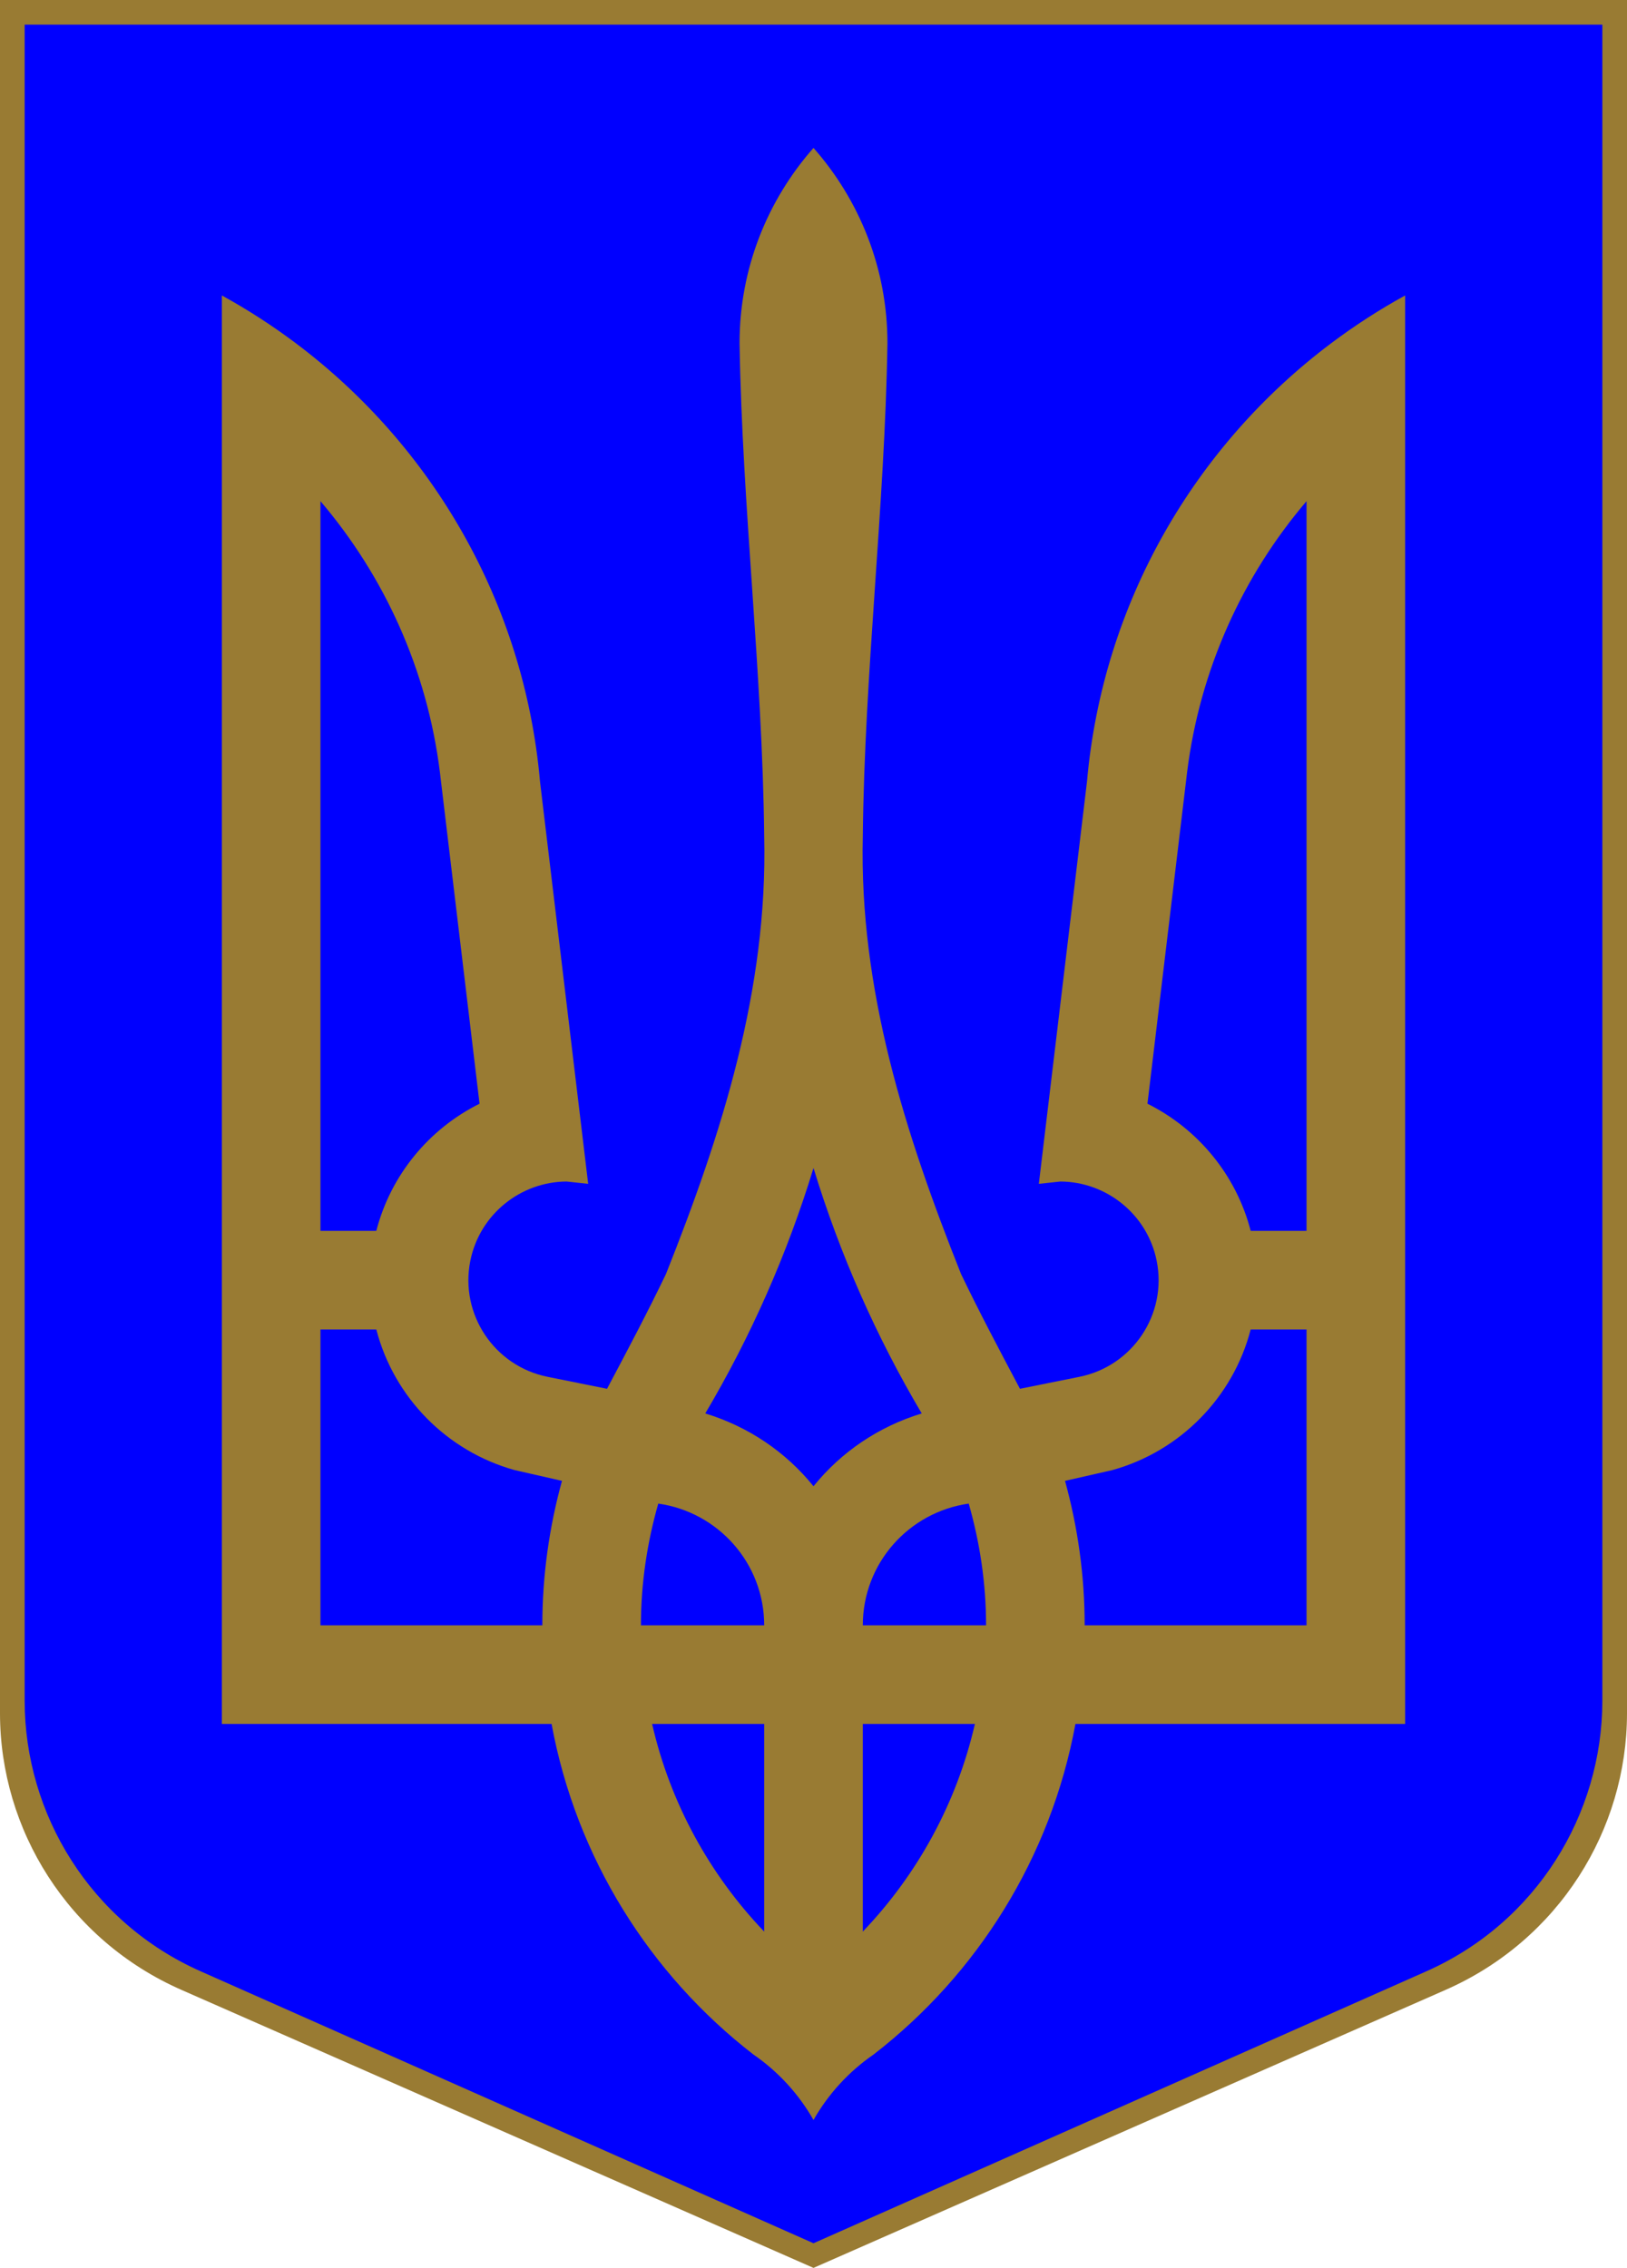
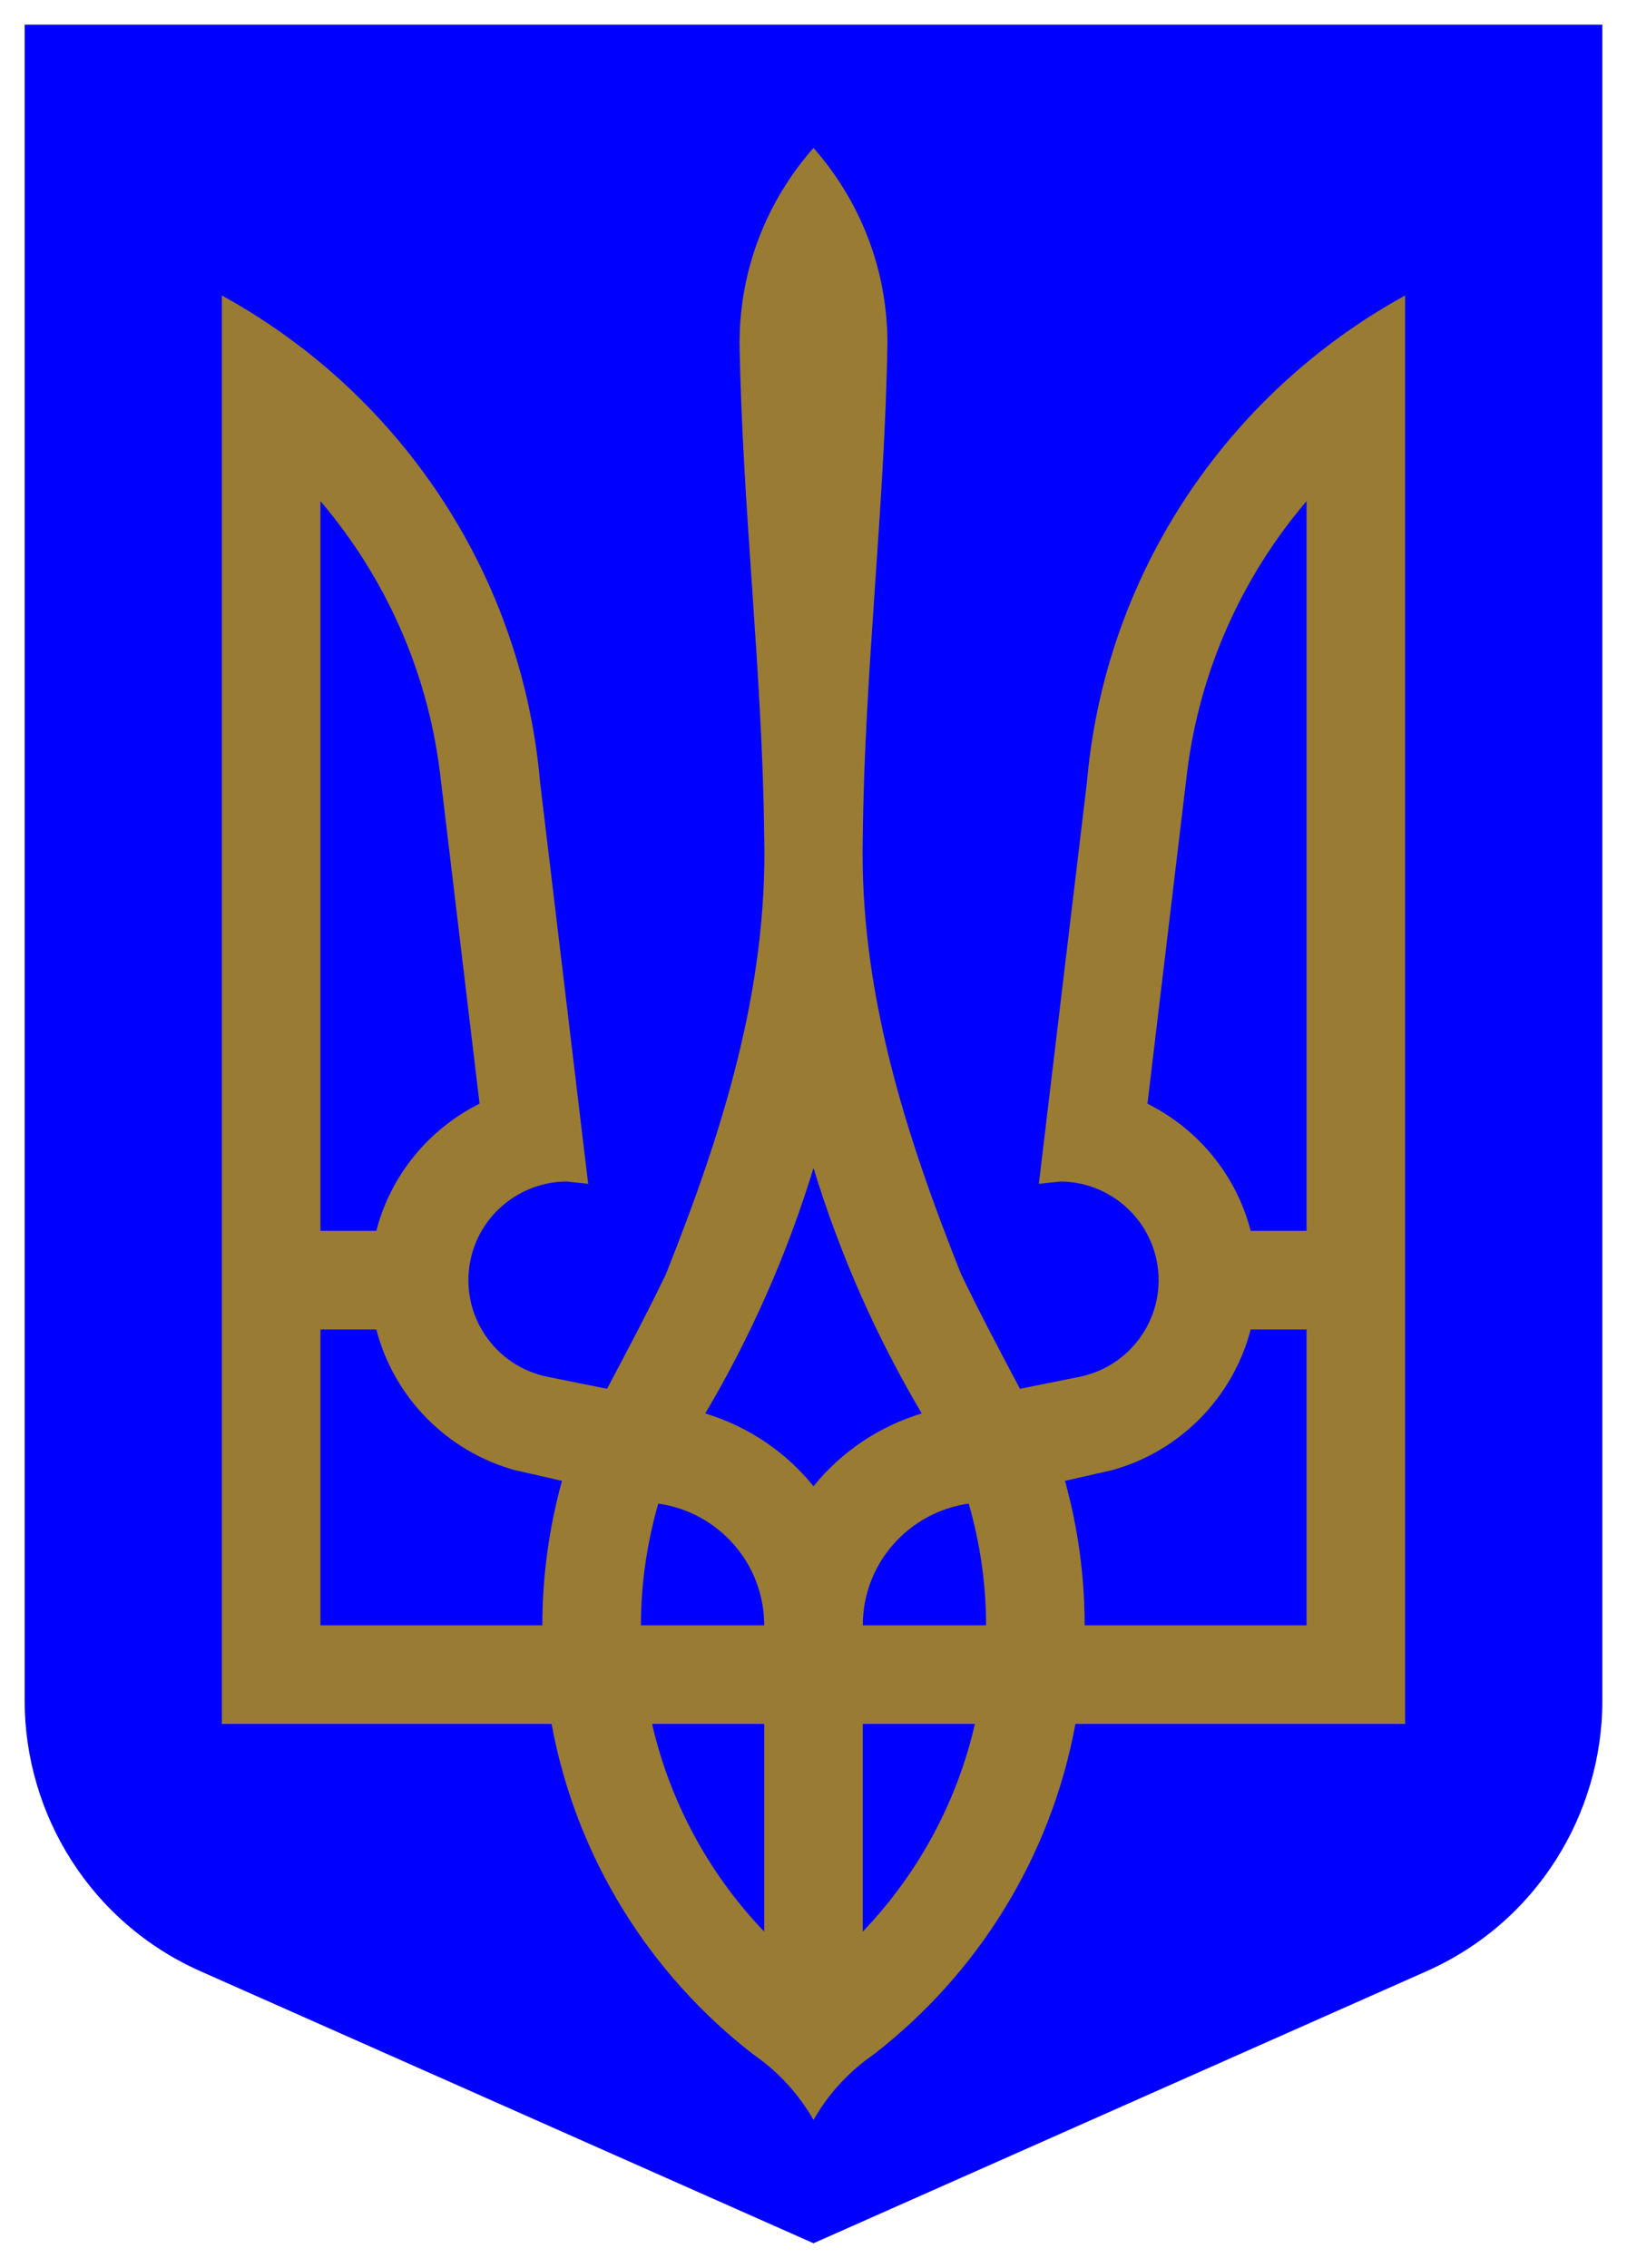
<svg xmlns="http://www.w3.org/2000/svg" xmlns:ns1="http://www.inkscape.org/namespaces/inkscape" xmlns:ns2="http://sodipodi.sourceforge.net/DTD/sodipodi-0.dtd" version="1.0" width="330" height="460" id="svg7657" ns1:version="0.48.2 r9819" ns2:docname="Lesser_Coat_of_Arms_of_Ukraine (gold).svg">
  <ns2:namedview pagecolor="#ffffff" bordercolor="#666666" borderopacity="1" objecttolerance="10" gridtolerance="10" guidetolerance="10" ns1:pageopacity="0" ns1:pageshadow="2" ns1:window-width="1280" ns1:window-height="964" id="namedview2999" showgrid="false" ns1:zoom="0.72555304" ns1:cx="329.14643" ns1:cy="104.69728" ns1:window-x="-4" ns1:window-y="-4" ns1:window-maximized="1" ns1:current-layer="svg7657" />
  <defs id="defs8" />
-   <path d="m 0,0 0,347.556 c 0.026,23.5 13.76,45.93 36.819,56.062 L 165,460 293.181,403.618 C 316.24,393.485 329.974,371.055 330,347.556 L 330,0 0,0 z" id="path2839" style="fill:#997b33;fill-opacity:1" />
  <path d="M 5,5 5,345 c 0.025,22.989 13.343,44.931 35.703,54.844 L 165,455 289.297,399.844 C 311.657,389.931 324.975,367.989 325,345 l 0,-340 -320,0 z" id="path7710" style="fill:#0000ff" />
  <path d="m 165,30 c -9.32,10.577 -15,24.421 -15,39.617 0.552,33.366 4.645,66.664 5,100.019 0.74,31.087 -8.585,60.285 -19.922,88.767 -3.778,7.871 -7.864,15.575 -11.953,23.286 l -12.031,-2.422 c -10.826,-2.165 -17.867,-12.692 -15.703,-23.52 1.894,-9.474 10.231,-16.053 19.531,-16.097 l 4.375,0.469 -9.766,-81.578 C 106.339,122.213 87.601,90.349 60,69.617 55.257,66.055 50.231,62.797 45,59.928 l 0,289.744 66.875,0 c 5,27.15 19.939,50.802 40.937,67.044 4.995,3.443 9.178,7.984 12.188,13.284 3.009,-5.3 7.193,-9.841 12.188,-13.284 20.998,-16.242 35.937,-39.895 40.938,-67.044 l 66.875,0 0,-289.744 c -5.231,2.87 -10.257,6.127 -15,9.689 -27.601,20.732 -46.339,52.596 -49.531,88.924 l -9.766,81.578 4.375,-0.469 c 9.3,0.044 17.637,6.623 19.531,16.097 2.164,10.828 -4.877,21.355 -15.703,23.52 l -12.031,2.422 c -4.089,-7.711 -8.175,-15.415 -11.953,-23.286 C 183.584,229.921 174.26,200.724 175,169.637 c 0.355,-33.356 4.448,-66.654 5,-100.019 C 180,54.421 174.32,40.577 165,30 z M 65,101.655 c 12.943,15.193 21.629,34.125 24.219,54.932 l 8.047,67.279 c -10.246,5.102 -18.014,14.462 -20.938,25.786 l -11.328,0 0,-147.998 z m 200,0 0,147.998 -11.328,0 c -2.923,-11.324 -10.691,-20.684 -20.938,-25.786 l 8.047,-67.279 C 243.371,135.78 252.057,116.847 265,101.655 z M 165,236.915 c 5.372,17.575 12.764,34.264 21.953,49.775 C 178.213,289.347 170.606,294.512 165,301.459 159.394,294.512 151.787,289.347 143.047,286.691 152.236,271.179 159.628,254.491 165,236.915 z m -100,32.741 11.328,0 c 3.572,13.805 14.348,24.713 28.047,28.521 l 9.609,2.188 C 111.411,309.695 110,319.524 110,329.668 l -45,0 0,-60.012 z m 188.672,0 11.328,0 0,60.012 -45,0 c 0,-10.143 -1.411,-19.973 -3.984,-29.303 l 9.609,-2.188 c 13.699,-3.808 24.475,-14.716 28.047,-28.521 z M 133.516,304.976 C 145.648,306.691 155,317.062 155,329.668 l -25,0 c 0,-8.575 1.27,-16.839 3.516,-24.692 z m 62.969,0 c 2.246,7.854 3.516,16.117 3.516,24.692 l -25,0 c 0,-12.606 9.352,-22.977 21.484,-24.692 z m -64.219,44.696 22.734,0 0,42.117 c -11.033,-11.537 -19.048,-26.023 -22.734,-42.117 z m 42.734,0 22.734,0 C 194.048,365.767 186.033,380.253 175,391.789 l 0,-42.117 z" id="path7306" style="fill:#997b33;fill-opacity:1" />
</svg>